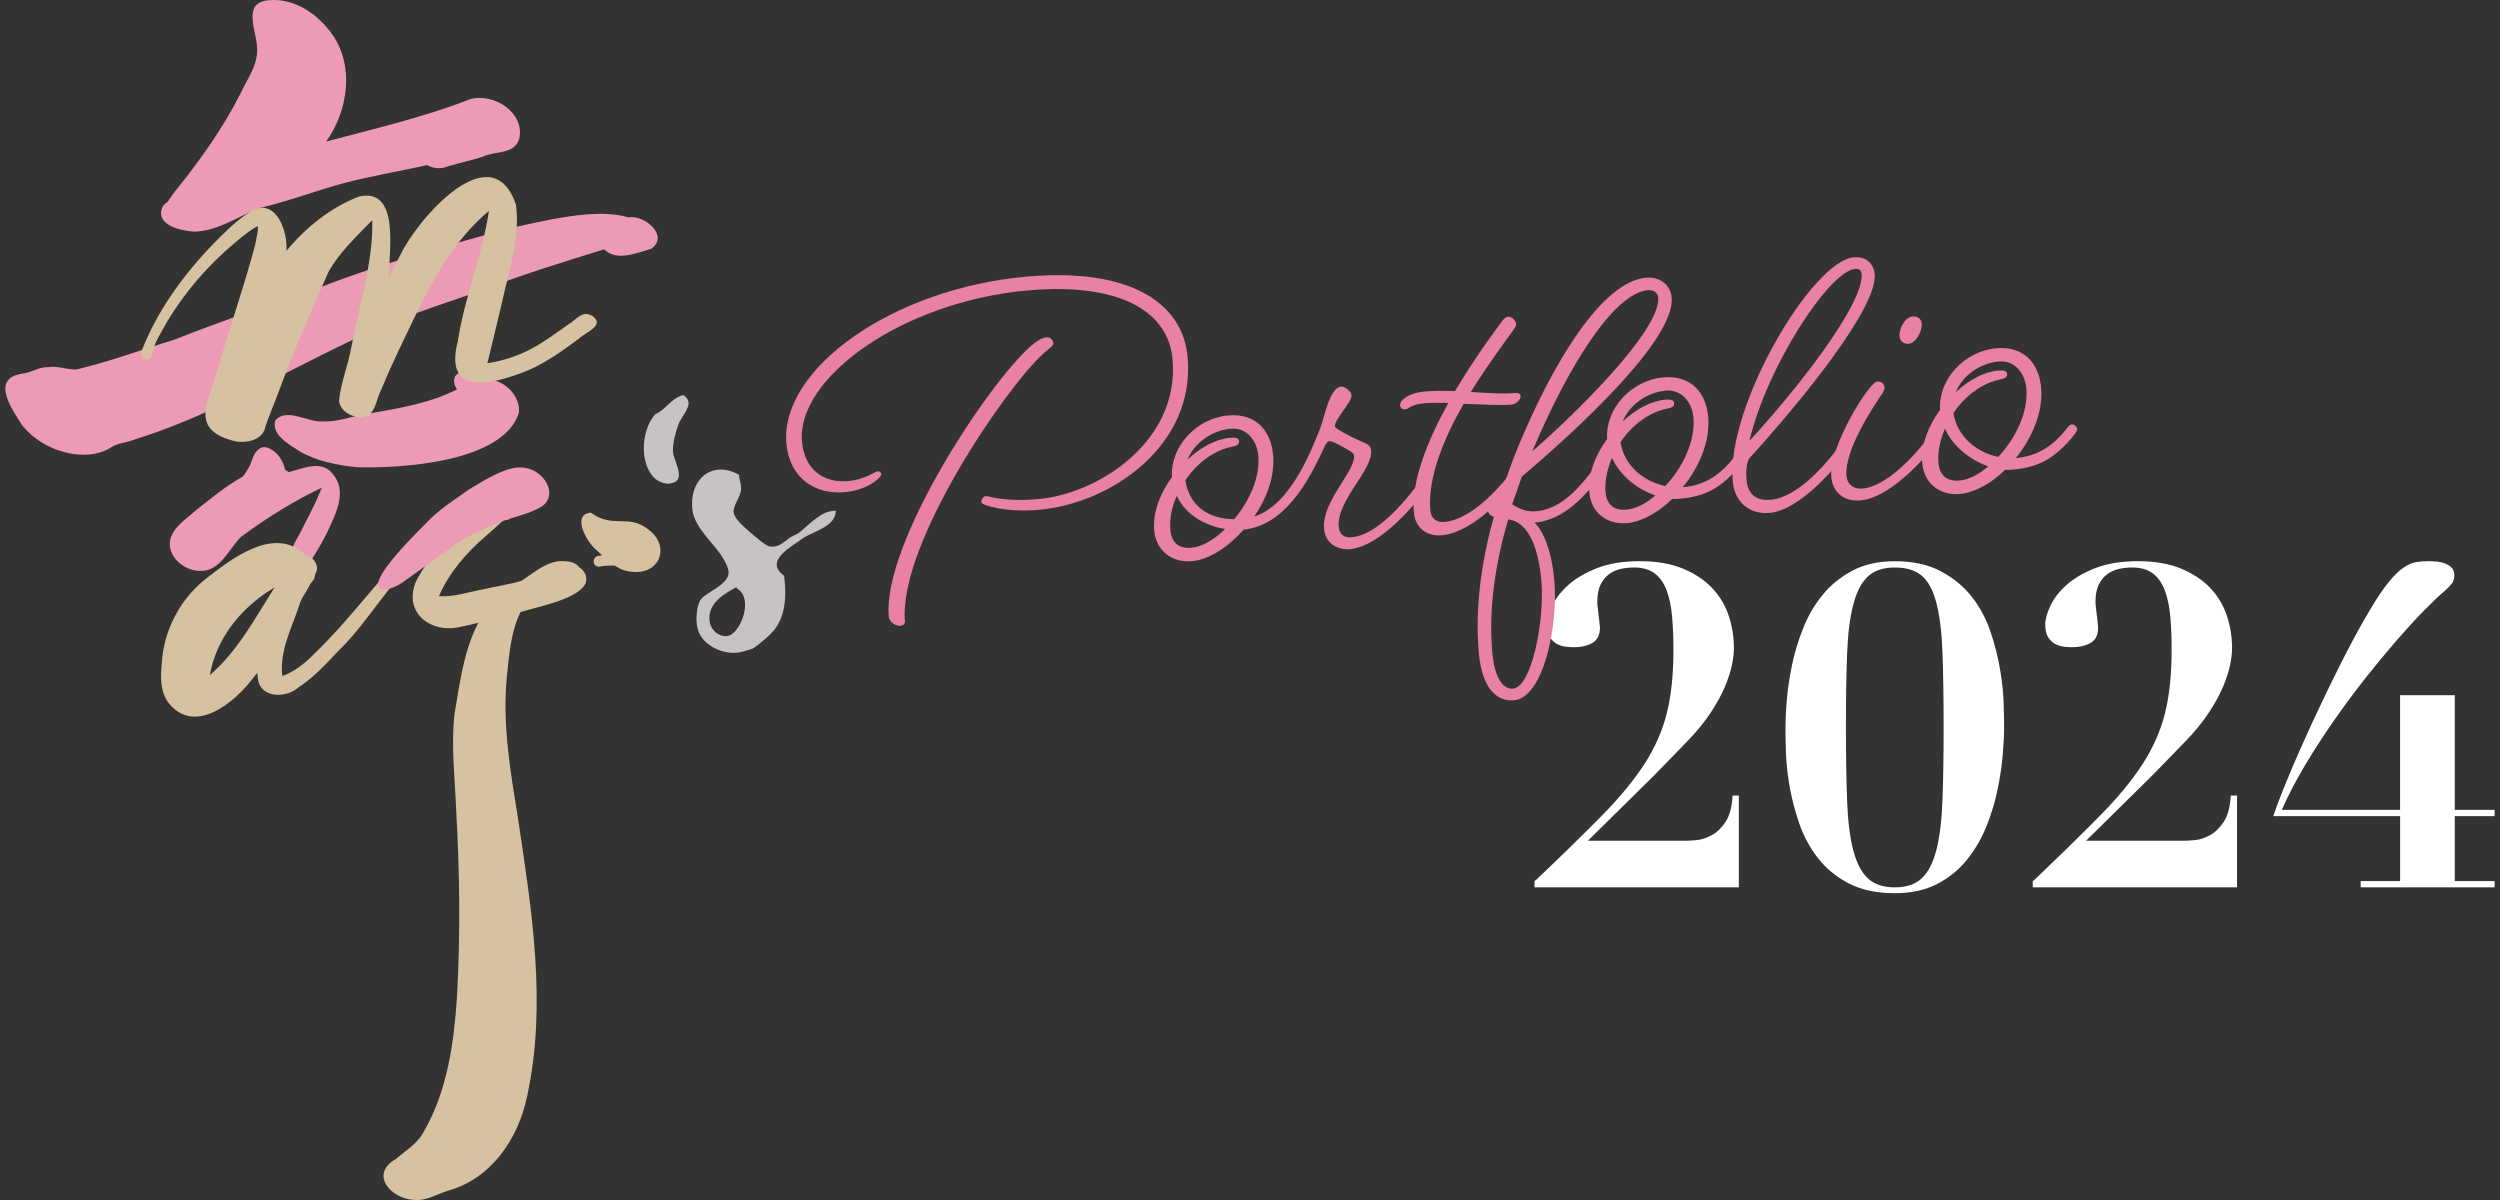
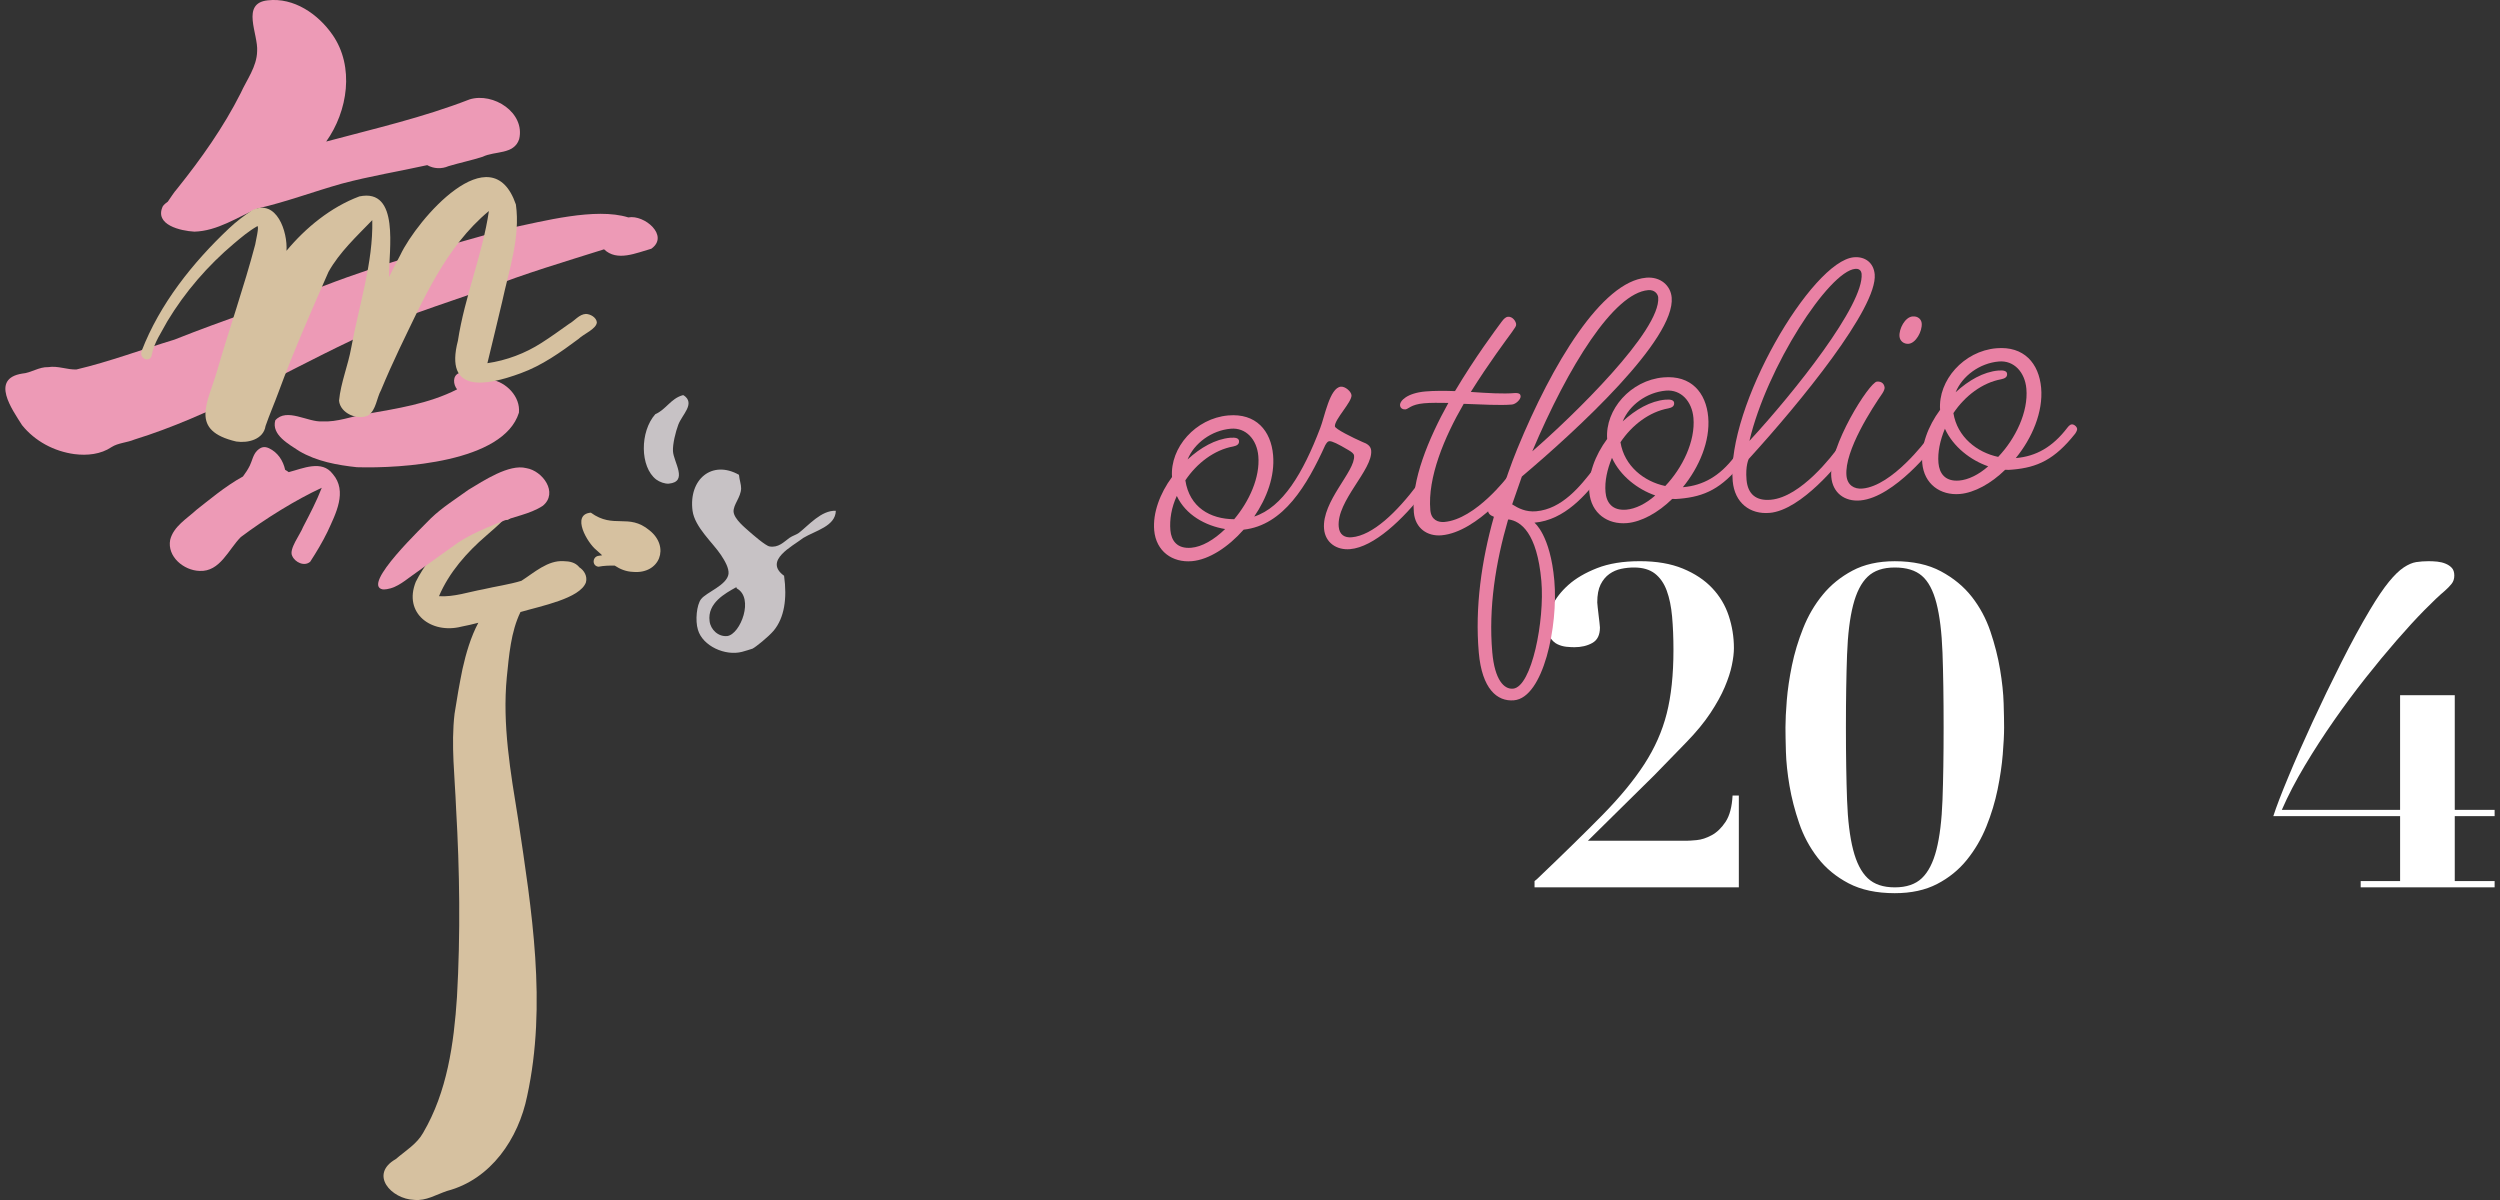
<svg xmlns="http://www.w3.org/2000/svg" viewBox="0 0 125 60">
  <rect x="0" y="0" width="125" height="60" fill="#333333" stroke="none" />
  <defs>
    <style>
      .cls-1 {
        mix-blend-mode: multiply;
      }

      .cls-2 {
        isolation: isolate;
      }

      .cls-3 {
        fill: #c7c2c5;
      }

      .cls-3, .cls-4, .cls-5, .cls-6, .cls-7 {
        stroke-width: 0px;
      }

      .cls-4 {
        fill: #d6c1a0;
      }

      .cls-5 {
        fill: #fff;
      }

      .cls-6 {
        fill: #ed9ab6;
      }

      .cls-7 {
        fill: #e981a4;
      }
    </style>
  </defs>
  <g class="cls-2">
    <g id="_レイヤー_1" data-name="レイヤー 1">
      <g>
        <g>
          <g>
            <path class="cls-5" d="m84.837,42.005c.238-.022.488-.104.75-.246s.493-.366.695-.672c.201-.307.316-.743.347-1.311h.313v4.592h-10.215v-.313l.135-.112c1.299-1.239,2.386-2.303,3.26-3.191.873-.889,1.571-1.736,2.094-2.543.523-.807.896-1.649,1.12-2.531.224-.881.337-1.94.337-3.181,0-.612-.023-1.168-.068-1.669-.045-.5-.134-.933-.269-1.299-.134-.366-.333-.649-.593-.852-.262-.201-.609-.302-1.042-.302-.21,0-.423.021-.639.066-.217.045-.415.131-.594.258s-.325.303-.437.526c-.112.225-.168.523-.168.896,0,.045.008.127.022.246.015.12.03.246.044.381.016.135.03.262.045.381.016.119.023.201.023.246,0,.374-.127.631-.381.773-.254.142-.553.212-.896.212-.104,0-.235-.007-.393-.021-.156-.016-.306-.057-.447-.124-.143-.066-.266-.179-.369-.336-.105-.156-.157-.377-.157-.66,0-.254.085-.563.257-.93s.441-.713.807-1.042c.366-.328.844-.608,1.434-.84s1.303-.348,2.14-.348,1.553.124,2.15.37c.597.246,1.087.571,1.468.975s.656.866.828,1.389.258,1.061.258,1.612c0,.239-.033.523-.102.852-.066.328-.186.694-.357,1.098s-.411.836-.717,1.299c-.307.463-.706.949-1.199,1.456l-1.612,1.658-3.315,3.27h4.928c.105,0,.277-.011.516-.033Z" />
            <path class="cls-5" d="m89.339,35.017c.045-.545.131-1.128.258-1.748.127-.619.314-1.239.561-1.858.246-.62.571-1.177.975-1.669.402-.493.899-.896,1.489-1.21s1.296-.471,2.116-.471c.911,0,1.681.168,2.308.505.628.336,1.143.761,1.546,1.276s.713,1.094.93,1.736c.217.642.377,1.272.481,1.893s.164,1.188.179,1.702c.016.516.023.915.023,1.198,0,.358-.023.811-.068,1.355s-.131,1.128-.257,1.747c-.128.62-.313,1.236-.56,1.848-.247.613-.572,1.169-.975,1.669-.404.501-.9.904-1.49,1.21s-1.295.459-2.117.459c-.91,0-1.68-.164-2.307-.492-.627-.329-1.143-.754-1.545-1.277-.404-.522-.714-1.101-.93-1.736-.217-.634-.378-1.258-.482-1.87s-.164-1.18-.179-1.702-.022-.926-.022-1.21c0-.358.022-.81.066-1.354Zm3.014,4.983c.037,1.016.138,1.845.303,2.486.164.643.406,1.117.728,1.423s.772.459,1.354.459,1.035-.153,1.355-.459c.321-.306.564-.78.729-1.423.164-.642.265-1.471.303-2.486.037-1.016.056-2.225.056-3.629,0-1.479-.019-2.725-.056-3.74-.038-1.016-.139-1.841-.303-2.476s-.407-1.09-.729-1.366c-.32-.276-.772-.414-1.355-.414s-1.033.153-1.354.459-.563.78-.728,1.422c-.165.643-.266,1.468-.303,2.476s-.057,2.222-.057,3.64c0,1.404.02,2.613.057,3.629Z" />
-             <path class="cls-5" d="m109.746,42.005c.239-.022.489-.104.751-.246.261-.142.492-.366.693-.672.202-.307.317-.743.348-1.311h.313v4.592h-10.214v-.313l.135-.112c1.299-1.239,2.385-2.303,3.258-3.191.874-.889,1.572-1.736,2.096-2.543.521-.807.896-1.649,1.119-2.531.225-.881.336-1.94.336-3.181,0-.612-.021-1.168-.066-1.669-.045-.5-.135-.933-.27-1.299s-.332-.649-.594-.852c-.262-.201-.608-.302-1.041-.302-.209,0-.422.021-.639.066s-.414.131-.594.258-.324.303-.437.526c-.112.225-.168.523-.168.896,0,.045.007.127.022.246.015.12.029.246.045.381.015.135.029.262.045.381.014.119.021.201.021.246,0,.374-.127.631-.381.773-.254.142-.553.212-.896.212-.104,0-.235-.007-.392-.021-.157-.016-.307-.057-.448-.124-.142-.066-.266-.179-.37-.336-.104-.156-.156-.377-.156-.66,0-.254.086-.563.258-.93s.439-.713.807-1.042c.365-.328.843-.608,1.434-.84.59-.231,1.303-.348,2.139-.348s1.553.124,2.15.37,1.086.571,1.467.975.657.866.829,1.389c.171.522.258,1.061.258,1.612,0,.239-.034.523-.101.852-.067.328-.188.694-.359,1.098s-.41.836-.717,1.299c-.306.463-.705.949-1.197,1.456l-1.613,1.658-3.315,3.27h4.929c.104,0,.275-.011.515-.033Z" />
            <path class="cls-5" d="m122.738,34.759v5.734h1.993v.313h-1.993v3.248h1.993v.313h-6.697v-.313h1.971v-3.248h-6.339c.149-.463.399-1.116.751-1.96.35-.844.754-1.759,1.209-2.744s.934-1.975,1.434-2.968.982-1.878,1.445-2.654c.357-.598.672-1.061.94-1.389.269-.329.515-.567.739-.717s.433-.239.627-.27c.193-.029.403-.045.627-.045.135,0,.276.008.426.022.149.016.287.049.414.102.127.052.232.123.314.212.082.09.123.217.123.381,0,.165-.045.303-.135.415-.09.111-.201.228-.336.347-.269.225-.612.549-1.03.975-.419.426-.878.926-1.378,1.501s-1.02,1.202-1.557,1.882-1.064,1.389-1.579,2.128-1.001,1.489-1.456,2.251-.84,1.501-1.153,2.218h5.913v-5.734h2.733Z" />
          </g>
          <g class="cls-1">
-             <path class="cls-7" d="m51.422,14.518c-6.315.553-11.601,4.388-11.323,7.557.127,1.45,1.127,2.082,2.309,1.979.826-.072,1.33-.476,1.486-.489.111-.01.164.075.17.143.014.155-.672.801-1.832.902-1.406.123-2.754-.636-2.912-2.443-.324-3.704,5.281-7.747,12.042-8.339,4.977-.435,7.773,1.209,8.021,4.043.384,4.396-3.813,7.303-7.45,7.621-1.607.141-2.854-.223-2.867-.378-.01-.112.087-.3.221-.312.111-.01.859.308,2.645.151,2.923-.255,7.059-2.844,6.695-6.995-.211-2.409-2.674-3.835-7.204-3.439Zm1.242,2.635c.012.134-.159.238-.452.489-1.838,1.6-7.303,9.565-6.965,13.426.012.135-.115.213-.228.223-.2.018-.554-.154-.581-.467-.317-3.637,4.941-11.63,7.114-13.529.292-.25.526-.405.772-.427.223-.02.327.15.339.285Z" />
            <path class="cls-7" d="m62.182,26.483c-.777.878-1.735,1.501-2.583,1.575-.981.086-1.797-.495-1.889-1.543-.076-.871.288-1.847.891-2.664-.106-1.476,1.183-2.937,2.812-3.079,1.383-.121,2.135.757,2.242,1.984.092,1.049-.308,2.141-.945,3.072,1.421-.461,2.441-2.169,3.301-4.425.221-.559.475-2.021,1.033-2.069.223-.02.516.247.531.425.029.335-.859,1.223-.83,1.558.012.134.904.572,1.372.779.255.09.423.21.442.433.084.961-1.736,2.514-1.623,3.808.035.402.296.559.652.527,1.049-.092,2.252-1.254,3.299-2.649,0,0,.101-.144.212-.153s.257.112.267.225c.008.088-.092.232-.092.232-1.131,1.47-2.585,2.835-3.768,2.938-.67.059-1.242-.319-1.303-1.011-.121-1.384,1.569-2.88,1.501-3.661-.01-.112-.13-.192-.296-.289-.497-.294-.803-.447-.938-.436-.066.006-.109.032-.207.198-.904,1.99-2.078,4.004-4.082,4.225Zm-.925-.031c-.981-.161-1.974-.704-2.416-1.655-.265.563-.369,1.179-.322,1.715.045.513.329.938,1.044.876.535-.047,1.135-.392,1.694-.936Zm.452-.49c.753-.896,1.301-2.092,1.207-3.163-.072-.826-.62-1.43-1.379-1.363-.959.084-1.825.722-2.158,1.538.645-.596,1.395-1.021,2.131-1.086.29-.025.43.03.441.163.016.18-.137.238-.291.272-.952.174-1.816.835-2.393,1.694.209,1.354,1.248,1.938,2.441,1.944Z" />
            <path class="cls-7" d="m70.267,20.47c-.111.01-.251-.046-.265-.202-.02-.223.352-.615,1.266-.695.424-.037.941-.037,1.482-.018,1-1.684,2.026-3.055,2.328-3.464.12-.168.227-.245.314-.253.246-.021.403.234.415.368.01.112-.054.163-.212.401-.261.36-1.147,1.539-2.055,2.99.859.061,1.65.103,2.164.058.268-.023.32.062.328.151.014.157-.234.403-.436.421-.58.051-1.508-.004-2.41-.036-.977,1.682-1.812,3.688-1.67,5.317.043.491.391.617.703.59,1.562-.137,3.174-2.278,3.174-2.278,0,0,.1-.144.189-.151.134-.012.279.11.289.223.008.088-.092.232-.092.232,0,0-1.875,2.48-3.704,2.641-.714.062-1.313-.357-1.382-1.139-.139-1.584.715-3.66,1.725-5.48-.451-.006-.879-.013-1.213.017-.67.059-.783.294-.94.308Z" />
            <path class="cls-7" d="m82.306,13.885c.715-.062,1.226.388,1.278.99.184,2.098-4.728,6.619-7.491,8.952l-.485,1.391c.31.198.687.391,1.2.346,1.293-.113,2.206-1.25,2.872-2.118,0,0,.101-.144.189-.151.134-.012.279.11.289.223.008.088-.093.232-.093.232-.768.989-1.826,2.251-3.344,2.384,0,0,.795.604.996,2.903.197,2.254-.545,5.849-2.018,5.978-.848.074-1.602-.579-1.76-2.387-.197-2.254.137-4.599.755-6.789-.187-.073-.284-.155-.3-.333-.027-.313.235-.651.504-.675.044-.004.066-.006.113.013.264-.833.533-1.62.848-2.39,1.761-4.292,4.236-8.376,6.445-8.568Zm-6.901,12.094c-.622,2.145-.986,4.403-.791,6.635.121,1.384.59,1.859,1.036,1.82.938-.082,1.59-3.422,1.418-5.386-.213-2.432-1.049-2.988-1.619-3.073l-.044.004Zm1.208-3.412c2.049-1.774,6.441-6.049,6.297-7.7-.014-.156-.17-.39-.504-.36-1.719.149-3.986,3.788-5.793,8.061Z" />
            <path class="cls-7" d="m86.731,22.829s.1-.144.211-.153.258.112.268.225c.008.088-.093.232-.093.232-1.032,1.305-1.897,1.695-3.125,1.803-.134.012-.245.021-.382.011-.703.69-1.541,1.146-2.255,1.208-.981.086-1.797-.495-1.889-1.543-.076-.871.288-1.847.892-2.664-.107-1.476,1.182-2.936,2.811-3.078,1.384-.121,2.135.757,2.242,1.984.105,1.204-.455,2.514-1.268,3.506l.022-.002c.982-.086,1.819-.542,2.565-1.528Zm-3.968,1.944c-.882-.307-1.749-.973-2.165-1.881-.242.584-.369,1.179-.322,1.715.044.513.329.938,1.043.876.446-.039.965-.286,1.444-.71Zm.499-.472c.864-.907,1.512-2.245,1.41-3.406-.072-.826-.619-1.43-1.379-1.363-.959.083-1.825.721-2.158,1.537.645-.595,1.395-1.021,2.131-1.085.29-.025.43.03.441.163.016.18-.137.238-.291.272-.951.174-1.816.834-2.393,1.693.195,1.197,1.184,1.967,2.238,2.188Z" />
            <path class="cls-7" d="m88.483,25.644c-.981.086-1.752-.498-1.848-1.592-.326-3.727,3.961-11.005,6.059-11.188.559-.049.99.272,1.041.854.146,1.673-3.712,6.396-6.297,9.229,0,0-.174.331-.111,1.045s.475,1.061,1.211.996c1.518-.133,3.109-2.251,3.369-2.611,0,0,.101-.144.189-.151.135-.012.279.11.289.223.008.088-.092.232-.092.232-.281.384-2.203,2.823-3.811,2.964Zm-1.012-3.599c2.239-2.423,5.744-6.821,5.609-8.361-.01-.111-.09-.262-.313-.242-1.316.115-4.428,4.907-5.296,8.604Z" />
            <path class="cls-7" d="m93.016,25.022c-.781.068-1.382-.373-1.452-1.177-.133-1.518,1.901-4.73,2.281-4.764.29-.025.374.169.386.304.004.045-.03.159-.109.279-.479.693-1.908,2.864-1.799,4.114.041.47.375.688.799.65,1.495-.131,3.204-2.439,3.204-2.439,0,0,.1-.144.188-.151.135-.012.28.11.29.223.008.088-.093.232-.093.232,0,0-1.978,2.578-3.695,2.729Zm3.069-8.857c.035.401-.295.993-.651,1.024-.246.021-.44-.142-.459-.364-.033-.38.274-.97.653-1.003.29-.025.442.164.457.343Z" />
            <path class="cls-7" d="m103.378,21.372s.1-.144.211-.153.258.112.268.225c.008.088-.093.232-.093.232-1.032,1.305-1.897,1.695-3.125,1.803-.134.012-.245.021-.382.011-.703.69-1.541,1.146-2.255,1.209-.981.086-1.797-.495-1.889-1.543-.076-.871.288-1.847.892-2.664-.107-1.476,1.182-2.937,2.811-3.079,1.384-.121,2.135.757,2.242,1.984.105,1.204-.455,2.514-1.268,3.506l.023-.002c.981-.086,1.818-.542,2.564-1.528Zm-3.968,1.944c-.881-.306-1.749-.972-2.165-1.88-.242.584-.369,1.179-.322,1.715.045.513.329.938,1.043.876.446-.039.965-.287,1.444-.711Zm.499-.472c.865-.907,1.512-2.245,1.41-3.406-.072-.826-.619-1.43-1.379-1.363-.959.084-1.825.722-2.158,1.538.645-.596,1.395-1.021,2.131-1.086.29-.025.43.03.441.163.016.18-.137.238-.291.272-.951.174-1.815.835-2.393,1.694.195,1.197,1.184,1.966,2.238,2.188Z" />
          </g>
        </g>
        <g>
          <g>
            <path class="cls-6" d="m9.713,11.582c-.675-.038-2.009-.334-1.574-1.266.066-.095.155-.166.25-.231.156-.215.292-.453.473-.654,1.193-1.49,2.31-3.064,3.171-4.772.307-.68.805-1.318.823-2.092.066-.857-.831-2.403.529-2.55,1.309-.151,2.516.682,3.238,1.719,1.112,1.592.769,3.825-.314,5.342,2.407-.644,4.844-1.204,7.173-2.109,1.186-.364,2.789.666,2.476,1.989-.258.785-1.215.579-1.826.881-.563.18-1.143.3-1.709.469-.342.149-.736.134-1.063-.051-1.424.316-2.867.548-4.277.927-1.403.395-2.771.911-4.194,1.238-1.019.437-2.019,1.13-3.175,1.161Z" />
            <path class="cls-6" d="m3.723,22.706c-1.016-.137-1.975-.645-2.62-1.447-.506-.799-1.598-2.325.009-2.58.442-.033.836-.341,1.3-.322.48-.079.948.136,1.41.117,1.661-.393,3.269-.997,4.902-1.493,2.466-.982,4.982-1.809,7.486-2.691,3.007-1.164,6.131-1.993,9.23-2.872,1.698-.35,4.339-1.058,5.976-.547.799-.154,2.065.917,1.15,1.566-.743.205-1.713.66-2.363.029-1.963.619-3.94,1.203-5.858,1.957-2.288.827-4.638,1.513-6.814,2.619-3.581,1.703-7.006,3.758-10.814,4.937-.364.154-.813.166-1.136.374-.538.365-1.224.435-1.857.353Z" />
            <path class="cls-6" d="m17.853,23.362c-.997-.107-2.018-.293-2.893-.808-.509-.34-1.398-.807-1.196-1.537.574-.651,1.632.11,2.366.053.738.039,1.437-.249,2.158-.366,1.554-.276,3.146-.512,4.567-1.236-.198-.242-.239-.685.104-.817.54-.129,1.053.296,1.59.329.76.119,1.481.855,1.397,1.655-.77,2.481-5.891,2.793-8.093,2.726Z" />
            <path class="cls-4" d="m11.819,22.078c-2.355-.549-1.448-1.891-.961-3.547.609-2.106,1.341-4.177,1.9-6.295.018-.125.225-.983.102-.924-.422.241-.793.555-1.163.867-1.307,1.1-2.445,2.418-3.327,3.88-.283.534-.668,1.076-.778,1.669-.064.436-.649.224-.512-.175.907-2.354,2.546-4.411,4.37-6.133.358-.338.753-.64,1.165-.909,1.219-.591,1.775,1.085,1.709,2.029.961-1.158,2.222-2.186,3.643-2.719,2.045-.428,1.468,2.738,1.487,3.948.02.017-.033.112.003.075.181-.367.363-.737.561-1.097.837-1.771,4.555-6.088,5.777-2.522.23,1.646-.35,3.282-.69,4.877-.232,1.008-.506,2.091-.735,3.058.96-.14,1.891-.491,2.708-1.017.469-.298.92-.626,1.374-.948.282-.156.507-.482.844-.498.227.008.517.17.547.417-.013.333-.677.593-.911.829-.901.671-1.828,1.331-2.892,1.718-1.739.642-3.834,1.028-3.144-1.625.333-2.192,1.234-4.323,1.549-6.485-2.166,1.8-3.288,4.442-4.488,6.921-.316.67-.62,1.345-.903,2.03-.225.406-.242.984-.635,1.266-.542.266-1.409-.102-1.467-.735.087-.901.45-1.754.609-2.644.383-2.109,1.103-4.244,1.053-6.382-.779.808-1.635,1.598-2.189,2.587-.871,1.987-1.749,3.972-2.497,6.01-.208.569-.453,1.125-.651,1.698-.103.672-.878.862-1.459.775Z" />
            <path class="cls-6" d="m16.635,23.696c-.544-.719-1.497-.269-2.2-.089-.057-.044-.116-.082-.177-.114-.101-.46-.364-.869-.807-1.081-.244-.109-.407-.06-.599.124-.197.202-.241.493-.359.739-.095.194-.215.375-.345.549-.904.495-1.787,1.253-2.313,1.658-.482.446-1.16.836-1.326,1.509-.16.842.682,1.533,1.468,1.555,1.026.053,1.447-1.078,2.066-1.695,1.235-.926,2.734-1.854,4.046-2.464-.26.674-.599,1.319-.933,1.959-.137.365-.724,1.115-.547,1.446.134.323.614.552.903.292.311-.48.609-.977.861-1.493.406-.887,1.018-2.024.262-2.896Z" />
-             <path class="cls-4" d="m8.4,35.11c-.467-.664-.351-1.536-.279-2.298.175-1.48.944-2.874,2.1-3.815,1.326-1.041,3.52-2.778,5.066-1.227.419.073.717.557.476.941-.029.082-.016.185-.071.262-.087.104-.173.194-.225.323-.165.325-.412.609-.503.967-.382,1.151-.994,2.283-.85,3.534.571-.178,1.184-.667,1.626-1.137,1.679-1.602,3.024-3.502,4.646-5.158.271-.283.545-.565.818-.846.108-.097.19-.249.347-.265.159-.014.299.119.293.278-.052.259-.34.402-.491.607-.523.578-1.043,1.16-1.544,1.757-.994,1.16-1.803,2.474-2.911,3.533-.611.649-1.216,1.312-1.97,1.8-.646.581-1.986.55-2.043-.522-.01-.058-.015-.123-.024-.18-.007-.021.01-.036-.02.004-.058.08-.122.156-.184.232-.93,1.24-2.958,2.906-4.255,1.211Zm5.153-5.63c-1.543.959-2.739,2.462-3.062,4.276,1.372-1.175,2.238-2.807,3.193-4.313.002-.003.051-.075.05-.077-.015-.002-.173.109-.181.114Z" />
            <path class="cls-4" d="m28.96,28.356c-.196-.239-.484-.293-.775-.298-.795-.056-1.48.577-2.116.983-.618.188-1.278.276-1.911.425-.731.131-1.459.392-2.209.344.506-1.19,1.388-2.189,2.361-3.026.3-.261.602-.52.881-.804.016-.029.038-.03.065-.002.152.057.294-.067.331-.21.108-.311-.117-.927-.519-.799-.276.176-.552.322-.808.549-1.377.952-2.705,2.047-3.47,3.571-.637,1.583.783,2.625,2.278,2.243.278-.049.552-.121.825-.188.01-.005.018-.007.024-.008-.38.714-.617,1.529-.791,2.308-.152.743-.284,1.492-.398,2.242-.184,1.573.015,3.157.076,4.732.181,3.138.222,6.286.045,9.426-.154,2.335-.49,4.748-1.693,6.797-.313.562-.89.902-1.367,1.313-1.344.768-.226,2.002.924,2.04.591.06,1.101-.268,1.642-.448,2.193-.576,3.571-2.615,4.004-4.75.994-4.581.229-9.278-.454-13.845-.378-2.343-.793-4.71-.565-7.092.112-1.082.201-2.266.684-3.258,1.037-.303,2.976-.678,3.272-1.481.083-.309-.084-.6-.339-.762Z" />
-             <path class="cls-6" d="m19.144,29.471c-1.125-.19,2.076-3.205,2.408-3.563.567-.543,1.239-.961,1.873-1.42.742-.443,2.029-1.305,2.888-1.082.818.129,1.619,1.233.828,1.884-.66.434-1.484.531-2.202.847-.705.284-1.413.583-2.049,1.002-.771.55-1.54,1.105-2.311,1.657-.434.317-.881.685-1.435.675Z" />
+             <path class="cls-6" d="m19.144,29.471c-1.125-.19,2.076-3.205,2.408-3.563.567-.543,1.239-.961,1.873-1.42.742-.443,2.029-1.305,2.888-1.082.818.129,1.619,1.233.828,1.884-.66.434-1.484.531-2.202.847-.705.284-1.413.583-2.049,1.002-.771.55-1.54,1.105-2.311,1.657-.434.317-.881.685-1.435.675" />
            <path class="cls-4" d="m32.47,26.513c-1.049-.868-1.782-.048-2.928-.88-1.01.087-.17,1.518.276,1.868.098.086.194.174.29.263-.058.007-.116.015-.173.026-.326.04-.345.511-.009.546.266-.053.538-.061.811-.055.265.175.558.299.913.313,1.338.121,1.865-1.255.82-2.081Z" />
          </g>
          <g>
            <path class="cls-3" d="m34.185,19.765c.6.41-.079.962-.269,1.467-.142.379-.283.963-.268,1.325.031.553.773,1.53-.205,1.625-.189.017-.458-.078-.631-.205-.82-.631-.82-2.397-.048-3.266.536-.236.772-.773,1.356-.946h.063Z" />
            <path class="cls-3" d="m37.057,24.419c-.016.457-.395.805-.379,1.167.032.379.6.82.789.994.127.11.805.71,1.01.742.442.078.711-.222.994-.427.158-.11.348-.157.474-.252.489-.379,1.12-1.136,1.846-1.104-.016.773-1.025.994-1.625,1.356-.552.427-2.003,1.137-.962,1.894.157,1.136.016,2.099-.521,2.745-.268.315-.898.82-1.057.899-.126.048-.363.11-.521.158-.837.221-1.972-.284-2.209-1.104-.142-.458-.063-1.247.157-1.53.269-.348,1.295-.694,1.373-1.263.031-.284-.189-.662-.379-.946-.395-.6-1.309-1.389-1.42-2.209-.205-1.578.979-2.556,2.32-1.799.031.284.109.474.109.679Zm-.693,7.384c.662-.095,1.356-1.909.473-2.383,0-.031,0-.062-.047-.047-.506.284-1.436.772-1.31,1.688.047.41.426.788.884.741Z" />
          </g>
        </g>
      </g>
    </g>
  </g>
</svg>